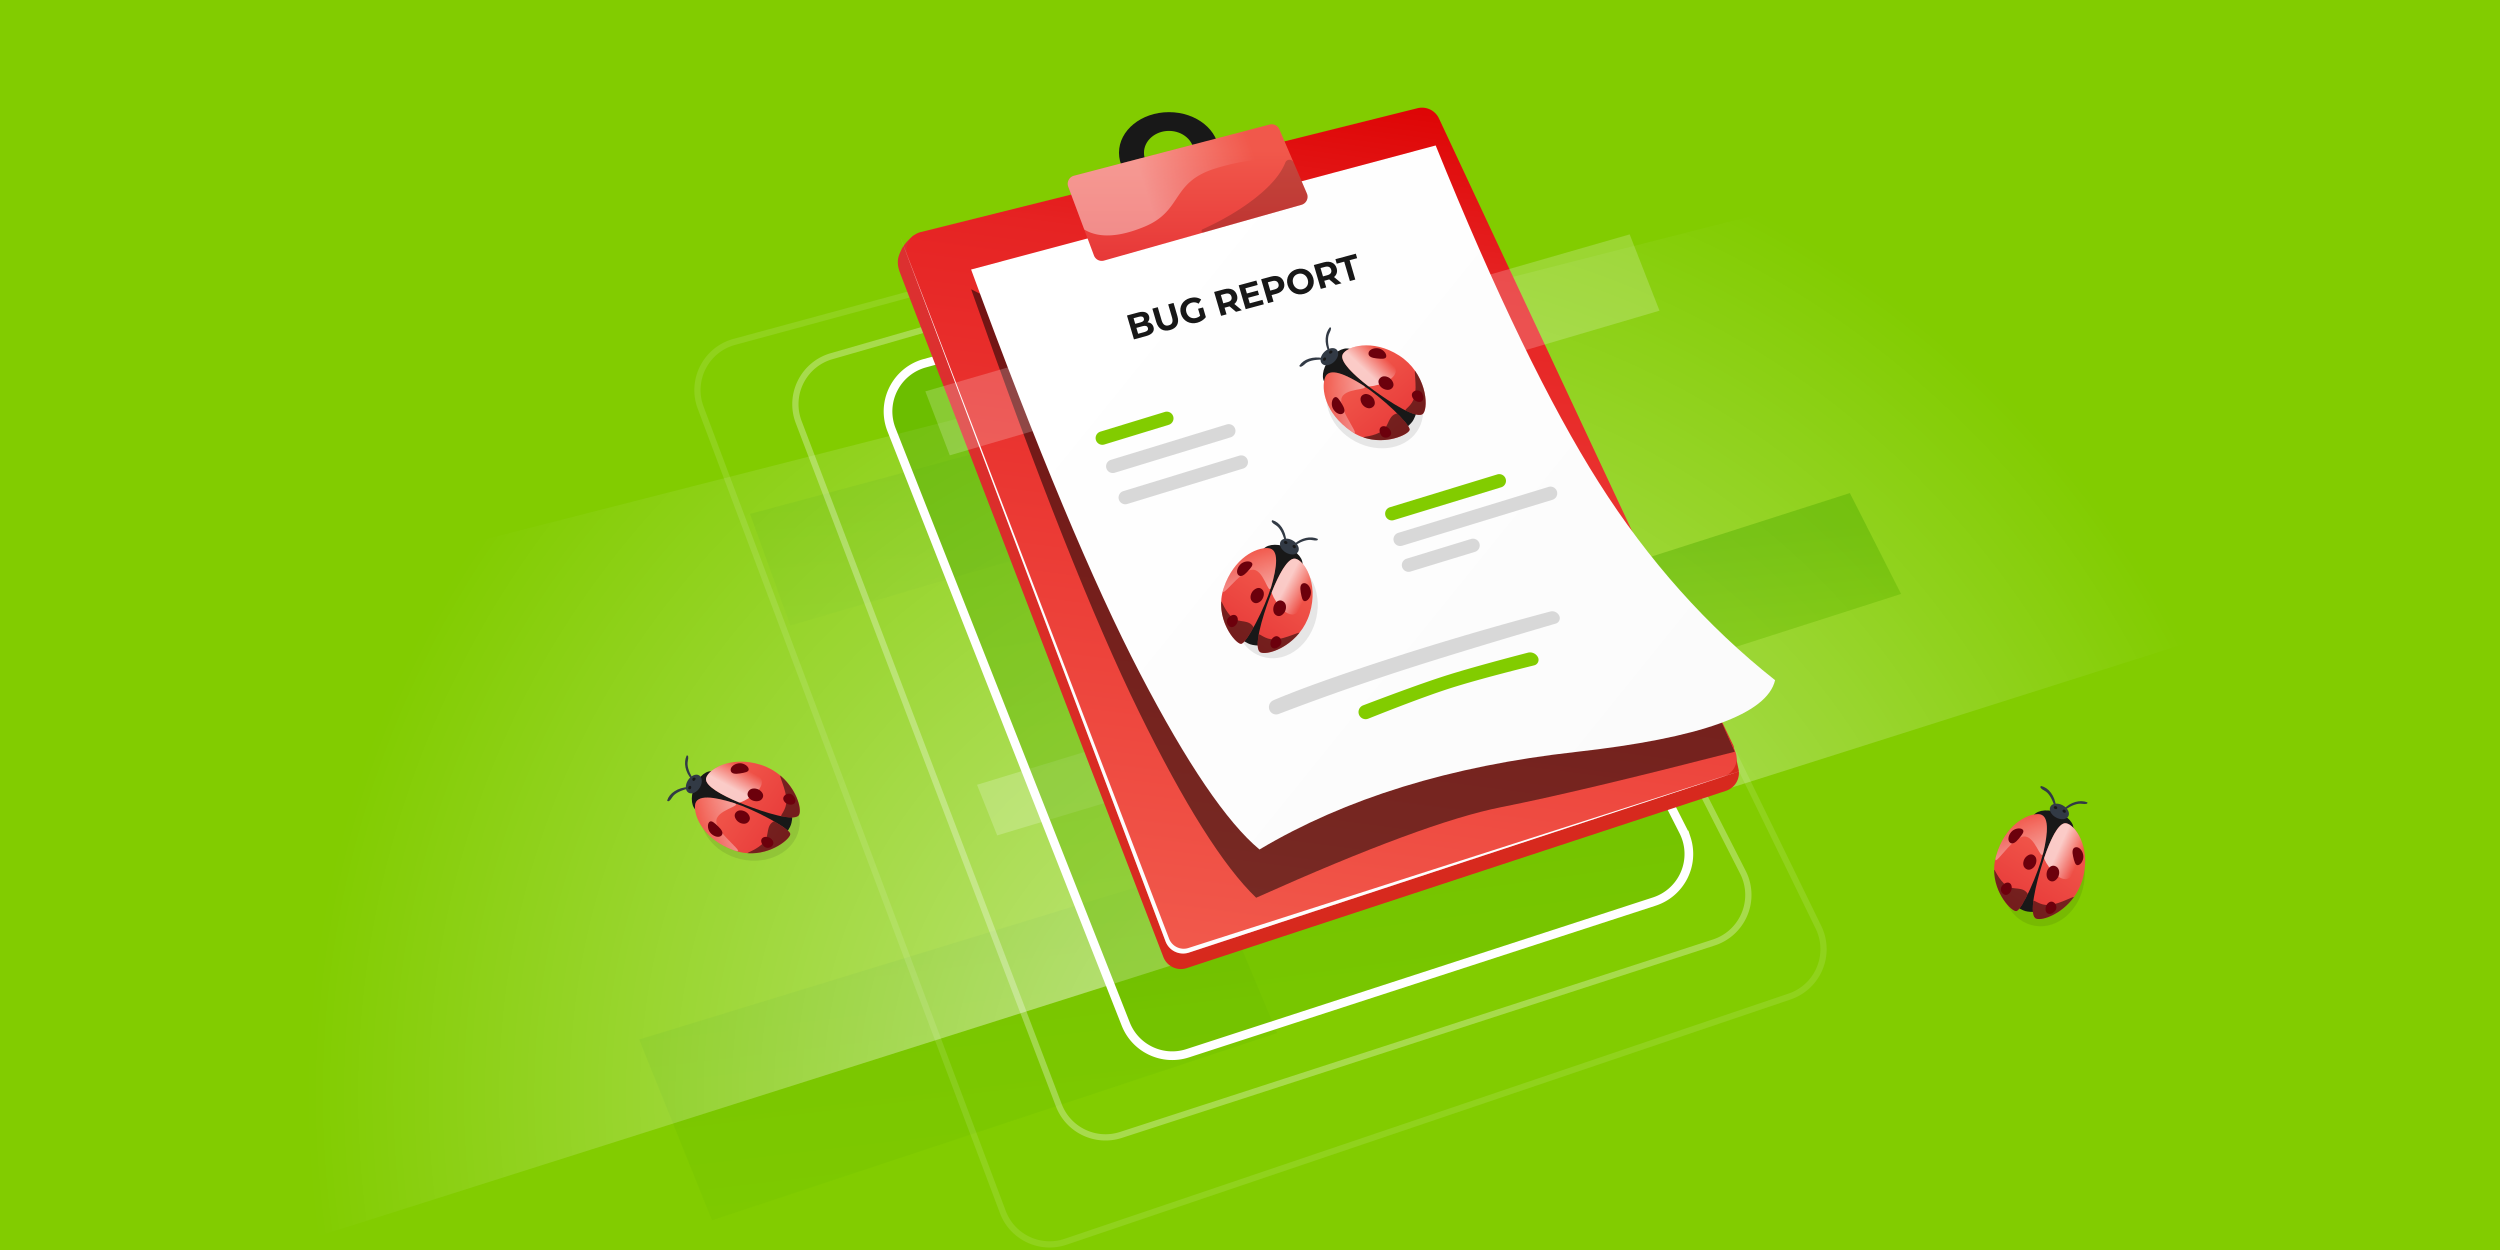
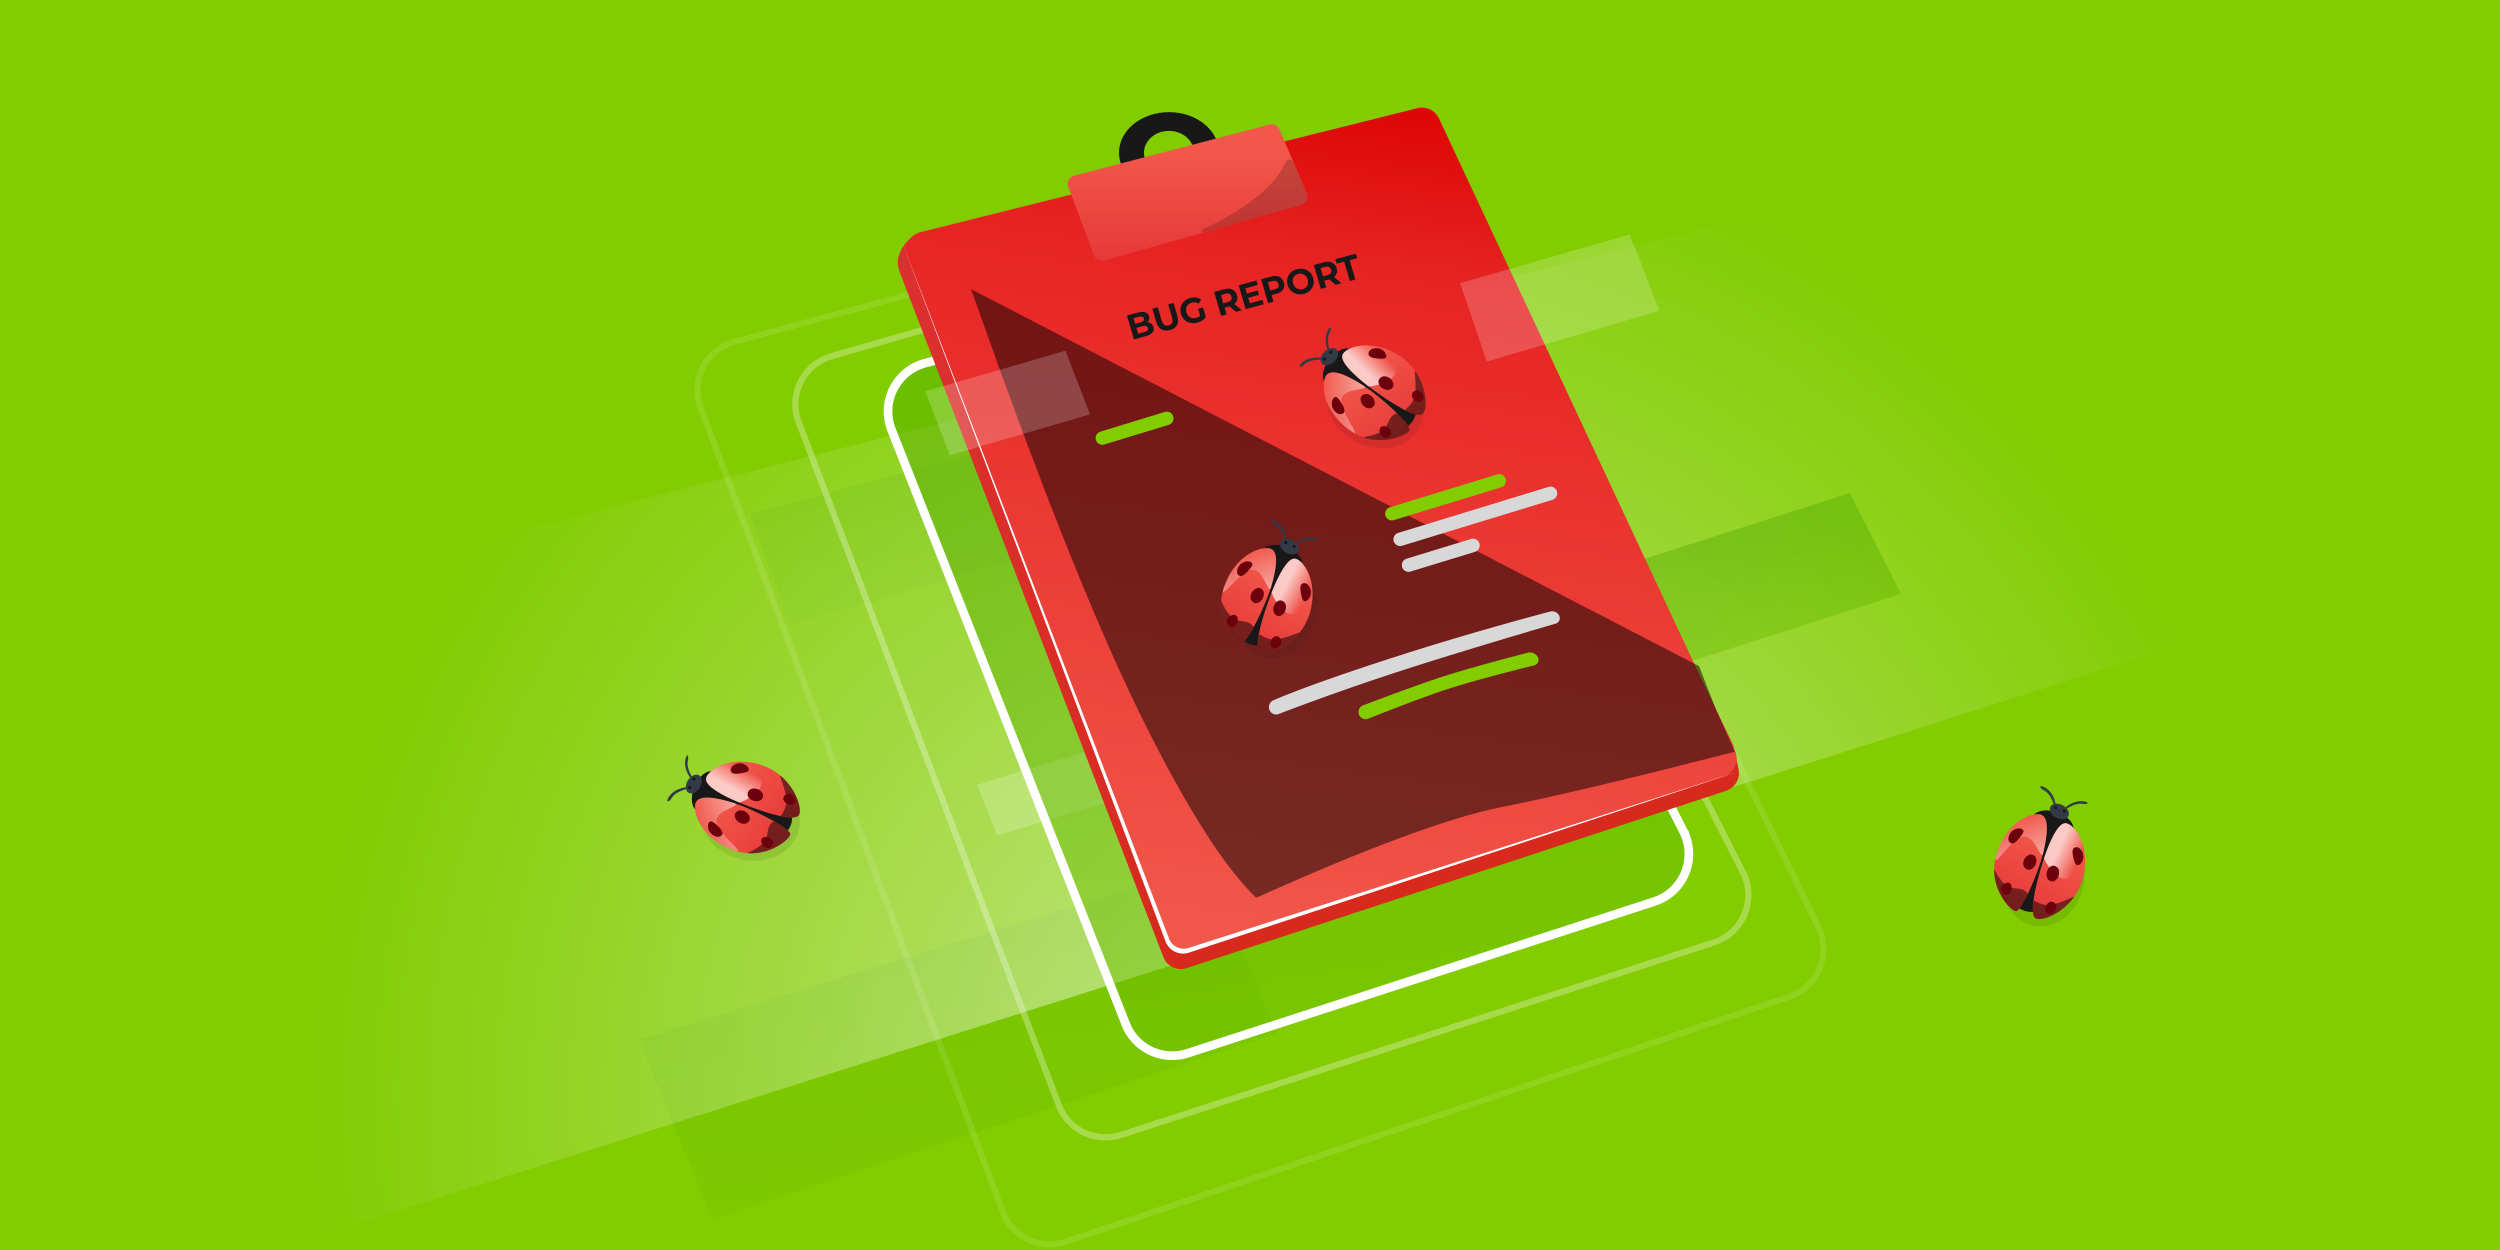
<svg xmlns="http://www.w3.org/2000/svg" width="1440" height="720">
  <defs>
    <linearGradient x1="61.797%" y1="19.991%" x2="80.798%" y2="142.201%" id="a">
      <stop stop-color="#51AB00" offset="0%" />
      <stop stop-color="#82CC00" offset="100%" />
    </linearGradient>
    <linearGradient x1="50%" y1="96.437%" x2="27.249%" y2="17.473%" id="c">
      <stop stop-color="#D7291D" offset="0%" />
      <stop stop-color="#DC3030" offset="100%" />
    </linearGradient>
    <linearGradient x1="63.182%" y1="-1.538%" x2="50%" y2="100%" id="d">
      <stop stop-color="#DD0202" offset="0%" />
      <stop stop-color="#E62323" offset="20.804%" />
      <stop stop-color="#F1584B" offset="100%" />
    </linearGradient>
    <linearGradient x1="12.488%" y1="21.06%" x2="95.079%" y2="79.812%" id="e">
      <stop stop-color="#FFF" offset="0%" />
      <stop stop-color="#FBFBFB" offset="100%" />
    </linearGradient>
    <linearGradient x1="50%" y1="100%" x2="50%" y2="19.183%" id="f">
      <stop stop-color="#E73838" offset="0%" />
      <stop stop-color="#F1584B" offset="100%" />
    </linearGradient>
    <linearGradient x1="83.775%" y1="35.445%" x2="32.156%" y2="43.862%" id="g">
      <stop stop-color="#FFF" stop-opacity="0" offset="0%" />
      <stop stop-color="#FFF" offset="100%" />
    </linearGradient>
    <linearGradient x1="32.156%" y1="12.674%" x2="103.653%" y2="111.516%" id="h">
      <stop stop-color="#FFF" stop-opacity="0" offset="0%" />
      <stop stop-color="#FFF" offset="100%" />
    </linearGradient>
    <radialGradient cx="47.617%" cy="80.496%" fx="47.617%" fy="80.496%" r="70.872%" gradientTransform="matrix(.395 -.523 .242 .852 .093 .368)" id="b">
      <stop stop-color="#FFF" offset="0%" />
      <stop stop-color="#FFF" stop-opacity="0" offset="100%" />
    </radialGradient>
  </defs>
  <g fill="none" fill-rule="evenodd">
    <path fill="#FFF" d="M0 0h1440v720H0z" />
    <path fill="#82CC00" d="M0 720h1440V0H0z" />
    <path fill="url(#a)" opacity=".2" transform="rotate(-2 17.618 2816.409)" d="M445.379 612.32l330.324-88.722 36.953 97.836-329.039 96.459z" />
    <path fill="url(#a)" opacity=".2" d="M509 316.018L709.813 262l22.464 59.567-200.03 58.728z" transform="translate(-77 -20)" />
    <path fill="url(#b)" fill-rule="nonzero" opacity=".554" d="M1741.597 261.9L24.337 806.912 0 421.628 1651.336 0z" transform="translate(-77 -20)" />
    <path fill="#FFF" opacity=".2" d="M562.764 452.033l199.412-60.885 8.632 30.87-196.424 59.169z" />
    <path fill="url(#a)" opacity=".43" d="M1020 343.237L1142.518 304l29.503 58.096-123.015 39.448z" transform="translate(-77 -20)" />
    <path d="M206.211 134.954l-44.55 12.276c-15.334 4.226-24.339 20.082-20.113 35.416a28.8 28.8 0 00.97 2.909l134.9 342.286c5.581 14.163 21.22 21.536 35.698 16.83l268.769-87.376c15.126-4.918 23.402-21.167 18.485-36.293a28.8 28.8 0 00-1.715-4.144l-71.221-140.142-314.635-141.762h-6.588z" fill="url(#a)" opacity=".443" transform="translate(371 62)" />
    <path d="M577.211 196.954l-44.55 12.276c-15.334 4.226-24.339 20.082-20.113 35.416a28.8 28.8 0 00.97 2.909l134.9 342.286c5.581 14.163 21.22 21.536 35.698 16.83l268.769-87.376c15.126-4.918 23.402-21.167 18.485-36.293a28.8 28.8 0 00-1.715-4.144l-71.221-140.142-314.635-141.762h-6.588z" stroke="#FFF" stroke-width="5" />
    <path d="M460.038 243.09L609.86 636.573c5.46 14.342 21.21 21.883 35.806 17.145l341.478-110.84c15.128-4.91 23.412-21.156 18.501-36.284a28.8 28.8 0 00-1.726-4.173L913.39 324.566 662.952 152.145l-183.974 53.023c-15.284 4.405-24.103 20.366-19.698 35.65a28.8 28.8 0 00.758 2.272z" stroke="#FFF" stroke-width="3.6" opacity=".3" />
    <path d="M660.387 132.477l-237.383 64.435c-15.35 4.167-24.416 19.988-20.25 35.339a28.8 28.8 0 00.834 2.584l174.04 463.262c5.465 14.546 21.483 22.134 36.2 17.149L1030.788 574c15.065-5.104 23.14-21.453 18.037-36.518a28.8 28.8 0 00-1.392-3.385L936.16 305.948C788.512 201.526 713.192 148.858 710.198 147.946c-2.994-.911-19.597-6.068-49.811-15.468z" stroke="#FFF" stroke-width="3.6" opacity=".11" />
    <path d="M673.33 111.385c-15.903 0-28.794-10.473-28.794-23.393s12.891-23.393 28.793-23.393 28.793 10.473 28.793 23.393-12.89 23.393-28.793 23.393zm0-10.797c7.95 0 14.396-5.64 14.396-12.596 0-6.957-6.446-12.596-14.397-12.596-7.95 0-14.397 5.64-14.397 12.596 0 6.957 6.446 12.596 14.397 12.596z" fill="#181818" fill-rule="nonzero" />
    <path d="M147.354 94.995c-2.282-6.154-.966-9.351.83-13.158 1.199-2.537 3.46-5.22 6.783-8.047L444.44 6.152a10.8 10.8 0 0112.192 5.84l170.9 355.672 2.848 13.325a10.8 10.8 0 01-7.188 12.517L312.553 495.633a10.8 10.8 0 01-13.451-6.379C199.439 230.468 148.857 99.048 147.354 94.995z" fill="url(#c)" transform="translate(371 62)" />
    <path d="M159.335 71.679L445.453.333a10.8 10.8 0 0112.394 5.901L628.29 370.37c2.528 5.402.199 11.831-5.203 14.36a10.8 10.8 0 01-1.2.476l-308.04 101.48a10.8 10.8 0 01-13.486-6.45L151.841 85.965c-2.102-5.582.718-11.811 6.3-13.914a10.8 10.8 0 011.194-.372z" fill="url(#d)" transform="translate(371 62)" />
    <path d="M518.565 136.614L673.396 540.69a9 9 0 0011.154 5.35l319.9-102.644-319.604 105.29a10.8 10.8 0 01-13.486-6.45L518.565 136.613z" fill="#FDFDFD" style="mix-blend-mode:soft-light" />
    <path d="M559.356 166.569c38.334 109.018 70.566 190.17 96.696 243.456 26.13 53.285 48.625 88.975 67.488 107.068 64.602-28.96 111.649-46.352 141.141-52.176 29.493-5.824 74.34-16.462 134.542-31.914l-10.53-23.578-10.03-25.732L559.356 166.57z" fill="#000" opacity=".504" style="mix-blend-mode:soft-light" />
-     <path d="M188.356 93.24l267.6-71.447c34.21 84.612 65.555 149.351 94.034 194.219 28.48 44.868 62.299 82.79 101.457 113.766-4.508 19.546-42.79 33.33-114.846 41.35-72.056 8.022-132.765 26.747-182.128 56.178-18.84-15.682-41.75-49.422-68.73-101.218-26.98-51.796-59.442-129.412-97.387-232.848z" fill="url(#e)" transform="translate(371 62)" />
    <path d="M244.311 45.552l14.806 39.604a4.8 4.8 0 005.801 2.938l113.733-32.13a4.8 4.8 0 003.107-6.51l-15.833-36.96a4.8 4.8 0 00-5.627-2.754L247.592 39.228a4.8 4.8 0 00-3.28 6.324z" fill="url(#f)" transform="translate(371 62)" />
    <path d="M722.518 114.484c-8.323 6.474-18.284 12.347-29.883 17.62a.952.952 0 00.652 1.783l56.364-15.924a4.8 4.8 0 003.107-6.51l-7.654-17.868a2.578 2.578 0 00-4.77.076c-2.612 6.676-8.55 13.617-17.816 20.823z" fill="#000" opacity=".186" style="mix-blend-mode:soft-light" />
-     <path d="M244.311 45.552l9.219 24.658c8.365 5.04 19.947 4.487 34.747-1.66 22.2-9.219 15.036-25.517 40.7-33.493 17.108-5.318 32.114-6.56 45.017-3.728l-8.069-18.836a4.8 4.8 0 00-5.627-2.753L247.592 39.228a4.8 4.8 0 00-3.28 6.324z" fill="url(#g)" opacity=".4" style="mix-blend-mode:soft-light" transform="translate(371 62)" />
    <g transform="rotate(-40 663.043 -899.51)">
      <ellipse fill="#181818" opacity=".1" transform="rotate(-22 33.74 50.956)" cx="33.74" cy="50.956" rx="23.994" ry="28.792" />
      <path d="M36.711 72.718c3.434.11 5.928-.045 7.484-.465 1.556-.42 3.67-1.51 6.344-3.268L40.046 21.49 18.39 29.01 36.71 72.718z" fill="#181818" fill-rule="nonzero" />
      <ellipse fill="#181818" fill-rule="nonzero" transform="rotate(-13 31.898 21.088)" cx="31.898" cy="21.088" rx="12.255" ry="7.183" />
      <ellipse fill="#323A45" fill-rule="nonzero" transform="rotate(-3 31.437 12.946)" cx="31.437" cy="12.946" rx="5.858" ry="4.012" />
      <path d="M38.084 16.895c4.509-2.146 19.09 3.693 24.579 21.383 5.49 17.69-5.592 33.184-10.711 34.45-5.12 1.267-10.793-18.039-13.362-28.493-2.57-10.455-5.014-25.194-.506-27.34z" fill="url(#f)" />
      <path d="M63.997 51.25c-1.135 11.728-8.239 20.537-12.045 21.479-2.232.552-4.569-2.805-6.707-7.633-.638-1.439 4.373.457 9.227-3.132 4.936-3.649 9.722-12.753 9.525-10.714z" fill="#000" opacity=".501" style="mix-blend-mode:soft-light" />
      <path d="M38.084 16.895c3.307-1.574 12.033 1.148 18.615 9.69 1.072 1.393 2.3 9.57-.4 15.93-3.05 7.185-18.312-.802-18.6-2.124-2.158-9.907-3.593-21.603.385-23.496z" fill="url(#g)" opacity=".69" style="mix-blend-mode:soft-light" />
      <path d="M21.7 20.592c-5.832 3.492-13.117 15.504-8.288 33.21 4.829 17.707 23.715 23.04 26.3 21.177 2.586-1.863-.394-25.524-3.952-36.763-3.558-11.24-8.23-21.115-14.06-17.624z" fill="url(#f)" />
      <path d="M16.638 61.296c7.17 11.72 20.898 15.25 23.075 13.683 1.118-.806 1.195-5.692.634-11.887-4.568-2.593-8.358 2.514-12.645 2.234-6.076-.397-11.854-5.321-11.064-4.03z" fill="#000" opacity=".501" style="mix-blend-mode:soft-light" />
      <path d="M21.7 20.592c-5.832 3.492-13.117 15.504-8.288 33.21 2.444 8.96 2.072-12.809 7.54-17.658 5.336-4.734 16.566 7.623 14.808 2.072-3.558-11.24-8.23-21.115-14.06-17.624z" fill="url(#h)" opacity=".9" style="mix-blend-mode:soft-light" />
      <path d="M16.32 43.01c1.829.251 2.765-1.727 3.165-4.506.399-2.778.91-5.471-.918-5.723-1.828-.25-4.436 1.964-4.835 4.743-.4 2.778.76 5.234 2.588 5.486zM49.978 25.917c-1.309 1.325-.313 3.261 1.642 5.24 1.955 1.98 3.773 4 5.082 2.675 1.309-1.325 1.14-4.75-.815-6.73-1.955-1.98-4.6-2.51-5.909-1.185zM52.922 62.09c-.343 1.79.752 4.33 2.559 4.687 1.806.356 2.993-1.507 3.336-3.297.343-1.79-.843-3.53-2.65-3.886-1.806-.356-2.902.705-3.245 2.495zM31.119 67.83c.343-1.79-.752-4.33-2.559-4.686-1.807-.356-2.993 1.506-3.336 3.296-.343 1.79.843 3.53 2.65 3.886 1.806.356 2.902-.705 3.245-2.495zM42.952 44.685c-.154 2.241 1.57 5.183 3.844 5.344 2.273.161 3.331-1.45 3.486-3.691.154-2.242-1.442-5.037-3.715-5.198-2.273-.162-3.46 1.303-3.615 3.545zM35.298 48.342c.617-2.16-.459-5.397-2.648-6.027-2.19-.63-3.56.726-4.178 2.886-.617 2.16.363 5.227 2.553 5.857 2.19.63 3.655-.555 4.273-2.716z" fill="#6C000C" fill-rule="nonzero" />
      <path d="M28.334 13.06c.576-.032 1.15-.454 1.127-.919-.024-.464-.51-.815-1.086-.784-.576.03-.985.387-1 .897-.015.51.383.836.96.805zM33.947 12.222c.575-.031.93-.377.832-.821-.098-.445-.513-.897-1.087-.866-.574.031-1.019.469-.993.978.026.509.674.74 1.248.709z" fill="#181818" fill-rule="nonzero" />
      <path d="M27.26 11.654c-3.686-3.156-6.776-4.66-9.269-4.512-2.493.148-3.55-.293-3.174-1.323 2.174-.703 4.473-.558 6.898.436 2.426.995 4.588 2.679 6.488 5.053M33.982 9.983c1.905-3.988 4.001-6.471 6.287-7.45 2.286-.978 3.036-1.772 2.25-2.383-2.244.42-4.23 1.535-5.956 3.344-1.726 1.808-2.917 4.022-3.572 6.64" fill="#323A45" />
    </g>
    <g transform="rotate(-55 636.862 -121.38)">
      <ellipse fill="#181818" opacity=".1" transform="rotate(-22 33.74 50.956)" cx="33.74" cy="50.956" rx="23.994" ry="28.792" />
      <path d="M36.711 72.718c3.434.11 5.928-.045 7.484-.465 1.556-.42 3.67-1.51 6.344-3.268L40.046 21.49 18.39 29.01 36.71 72.718z" fill="#181818" fill-rule="nonzero" />
      <ellipse fill="#181818" fill-rule="nonzero" transform="rotate(-13 31.898 21.088)" cx="31.898" cy="21.088" rx="12.255" ry="7.183" />
      <ellipse fill="#323A45" fill-rule="nonzero" transform="rotate(-3 31.437 12.946)" cx="31.437" cy="12.946" rx="5.858" ry="4.012" />
      <path d="M38.084 16.895c4.509-2.146 19.09 3.693 24.579 21.383 5.49 17.69-5.592 33.184-10.711 34.45-5.12 1.267-10.793-18.039-13.362-28.493-2.57-10.455-5.014-25.194-.506-27.34z" fill="url(#f)" />
      <path d="M63.997 51.25c-1.135 11.728-8.239 20.537-12.045 21.479-2.232.552-4.569-2.805-6.707-7.633-.638-1.439 4.373.457 9.227-3.132 4.936-3.649 9.722-12.753 9.525-10.714z" fill="#000" opacity=".501" style="mix-blend-mode:soft-light" />
      <path d="M38.084 16.895c3.307-1.574 12.033 1.148 18.615 9.69 1.072 1.393 2.3 9.57-.4 15.93-3.05 7.185-18.312-.802-18.6-2.124-2.158-9.907-3.593-21.603.385-23.496z" fill="url(#g)" opacity=".69" style="mix-blend-mode:soft-light" />
      <path d="M21.7 20.592c-5.832 3.492-13.117 15.504-8.288 33.21 4.829 17.707 23.715 23.04 26.3 21.177 2.586-1.863-.394-25.524-3.952-36.763-3.558-11.24-8.23-21.115-14.06-17.624z" fill="url(#f)" />
      <path d="M16.638 61.296c7.17 11.72 20.898 15.25 23.075 13.683 1.118-.806 1.195-5.692.634-11.887-4.568-2.593-8.358 2.514-12.645 2.234-6.076-.397-11.854-5.321-11.064-4.03z" fill="#000" opacity=".501" style="mix-blend-mode:soft-light" />
      <path d="M21.7 20.592c-5.832 3.492-13.117 15.504-8.288 33.21 2.444 8.96 2.072-12.809 7.54-17.658 5.336-4.734 16.566 7.623 14.808 2.072-3.558-11.24-8.23-21.115-14.06-17.624z" fill="url(#h)" opacity=".9" style="mix-blend-mode:soft-light" />
      <path d="M16.32 43.01c1.829.251 2.765-1.727 3.165-4.506.399-2.778.91-5.471-.918-5.723-1.828-.25-4.436 1.964-4.835 4.743-.4 2.778.76 5.234 2.588 5.486zM49.978 25.917c-1.309 1.325-.313 3.261 1.642 5.24 1.955 1.98 3.773 4 5.082 2.675 1.309-1.325 1.14-4.75-.815-6.73-1.955-1.98-4.6-2.51-5.909-1.185zM52.922 62.09c-.343 1.79.752 4.33 2.559 4.687 1.806.356 2.993-1.507 3.336-3.297.343-1.79-.843-3.53-2.65-3.886-1.806-.356-2.902.705-3.245 2.495zM31.119 67.83c.343-1.79-.752-4.33-2.559-4.686-1.807-.356-2.993 1.506-3.336 3.296-.343 1.79.843 3.53 2.65 3.886 1.806.356 2.902-.705 3.245-2.495zM42.952 44.685c-.154 2.241 1.57 5.183 3.844 5.344 2.273.161 3.331-1.45 3.486-3.691.154-2.242-1.442-5.037-3.715-5.198-2.273-.162-3.46 1.303-3.615 3.545zM35.298 48.342c.617-2.16-.459-5.397-2.648-6.027-2.19-.63-3.56.726-4.178 2.886-.617 2.16.363 5.227 2.553 5.857 2.19.63 3.655-.555 4.273-2.716z" fill="#6C000C" fill-rule="nonzero" />
      <path d="M28.334 13.06c.576-.032 1.15-.454 1.127-.919-.024-.464-.51-.815-1.086-.784-.576.03-.985.387-1 .897-.015.51.383.836.96.805zM33.947 12.222c.575-.031.93-.377.832-.821-.098-.445-.513-.897-1.087-.866-.574.031-1.019.469-.993.978.026.509.674.74 1.248.709z" fill="#181818" fill-rule="nonzero" />
      <path d="M27.26 11.654c-3.686-3.156-6.776-4.66-9.269-4.512-2.493.148-3.55-.293-3.174-1.323 2.174-.703 4.473-.558 6.898.436 2.426.995 4.588 2.679 6.488 5.053M33.982 9.983c1.905-3.988 4.001-6.471 6.287-7.45 2.286-.978 3.036-1.772 2.25-2.383-2.244.42-4.23 1.535-5.956 3.344-1.726 1.808-2.917 4.022-3.572 6.64" fill="#323A45" />
    </g>
    <g transform="rotate(31 -214.985 2338.373)">
      <ellipse fill="#181818" opacity=".1" transform="rotate(-22 33.599 49.962)" cx="33.599" cy="49.962" rx="23.994" ry="28.792" />
      <path d="M27.711 72.718c3.434.11 5.928-.045 7.484-.465 1.556-.42 3.67-1.51 6.344-3.268L31.046 21.49 9.39 29.01 27.71 72.718z" fill="#181818" fill-rule="nonzero" />
      <ellipse fill="#181818" fill-rule="nonzero" transform="rotate(-13 22.898 21.088)" cx="22.898" cy="21.088" rx="12.255" ry="7.183" />
      <ellipse fill="#323A45" fill-rule="nonzero" transform="rotate(-3 22.437 12.946)" cx="22.437" cy="12.946" rx="5.858" ry="4.012" />
      <path d="M29.084 16.895c4.509-2.146 19.09 3.693 24.579 21.383 5.49 17.69-5.592 33.184-10.711 34.45-5.12 1.267-10.793-18.039-13.362-28.493-2.57-10.455-5.014-25.194-.506-27.34z" fill="url(#f)" />
      <path d="M54.997 51.25c-1.135 11.728-8.239 20.537-12.045 21.479-2.232.552-4.569-2.805-6.707-7.633-.638-1.439 4.373.457 9.227-3.132 4.936-3.649 9.722-12.753 9.525-10.714z" fill="#000" opacity=".501" style="mix-blend-mode:soft-light" />
      <path d="M29.084 16.895c3.307-1.574 12.033 1.148 18.615 9.69 1.072 1.393 2.3 9.57-.4 15.93-3.05 7.185-18.312-.802-18.6-2.124-2.158-9.907-3.593-21.603.385-23.496z" fill="url(#g)" opacity=".69" style="mix-blend-mode:soft-light" />
      <path d="M12.7 20.592C6.867 24.084-.418 36.096 4.411 53.802c4.829 17.707 23.715 23.04 26.3 21.177 2.586-1.863-.394-25.524-3.952-36.763-3.558-11.24-8.23-21.115-14.06-17.624z" fill="url(#f)" />
      <path d="M7.638 61.296c7.17 11.72 20.898 15.25 23.075 13.683 1.118-.806 1.195-5.692.634-11.887-4.568-2.593-8.358 2.514-12.645 2.234-6.076-.397-11.854-5.321-11.064-4.03z" fill="#000" opacity=".501" style="mix-blend-mode:soft-light" />
      <path d="M12.7 20.592C6.867 24.084-.418 36.096 4.411 53.802c2.444 8.96 2.072-12.809 7.54-17.658 5.336-4.734 16.566 7.623 14.808 2.072-3.558-11.24-8.23-21.115-14.06-17.624z" fill="url(#h)" opacity=".9" style="mix-blend-mode:soft-light" />
      <path d="M7.32 43.01c1.829.251 2.765-1.727 3.165-4.506.399-2.778.91-5.471-.918-5.723-1.828-.25-4.436 1.964-4.835 4.743-.4 2.778.76 5.234 2.588 5.486zM40.978 25.917c-1.309 1.325-.313 3.261 1.642 5.24 1.955 1.98 3.773 4 5.082 2.675 1.309-1.325 1.14-4.75-.815-6.73-1.955-1.98-4.6-2.51-5.909-1.185zM43.922 62.09c-.343 1.79.752 4.33 2.559 4.687 1.806.356 2.993-1.507 3.336-3.297.343-1.79-.843-3.53-2.65-3.886-1.806-.356-2.902.705-3.245 2.495zM22.119 67.83c.343-1.79-.752-4.33-2.559-4.686-1.807-.356-2.993 1.506-3.336 3.296-.343 1.79.843 3.53 2.65 3.886 1.806.356 2.902-.705 3.245-2.495zM33.952 44.685c-.154 2.241 1.57 5.183 3.844 5.344 2.273.161 3.331-1.45 3.486-3.691.154-2.242-1.442-5.037-3.715-5.198-2.273-.162-3.46 1.303-3.615 3.545zM26.298 48.342c.617-2.16-.459-5.397-2.648-6.027-2.19-.63-3.56.726-4.178 2.886-.617 2.16.363 5.227 2.553 5.857 2.19.63 3.655-.555 4.273-2.716z" fill="#6C000C" fill-rule="nonzero" />
      <path d="M19.334 13.06c.576-.032 1.15-.454 1.127-.919-.024-.464-.51-.815-1.086-.784-.576.03-.985.387-1 .897-.015.51.383.836.96.805zM24.947 12.222c.575-.031.93-.377.832-.821-.098-.445-.513-.897-1.087-.866-.574.031-1.019.469-.993.978.026.509.674.74 1.248.709z" fill="#181818" fill-rule="nonzero" />
      <path d="M18.26 11.654c-3.686-3.156-6.776-4.66-9.269-4.512-2.493.148-3.55-.293-3.174-1.323 2.174-.703 4.473-.558 6.898.436 2.426.995 4.588 2.679 6.488 5.053M24.982 9.983c1.905-3.988 4.001-6.471 6.287-7.45 2.286-.978 3.036-1.772 2.25-2.383-2.244.42-4.23 1.535-5.956 3.344-1.726 1.808-2.917 4.022-3.572 6.64" fill="#323A45" />
    </g>
    <g transform="rotate(34 -112.504 1346.365)">
      <path d="M24.914 72.718c3.433.11 5.928-.045 7.484-.465 1.556-.42 3.67-1.51 6.343-3.268L28.25 21.49 6.59 29.01l18.323 43.707z" fill="#181818" fill-rule="nonzero" />
      <ellipse fill="#181818" opacity=".1" transform="rotate(-22 33.113 46.995)" cx="33.113" cy="46.995" rx="23.994" ry="28.792" />
      <ellipse fill="#181818" fill-rule="nonzero" transform="rotate(-13 20.1 21.088)" cx="20.101" cy="21.088" rx="12.255" ry="7.183" />
      <ellipse fill="#323A45" fill-rule="nonzero" transform="rotate(-3 19.639 12.946)" cx="19.639" cy="12.946" rx="5.858" ry="4.012" />
      <path d="M26.287 16.895c4.508-2.146 19.09 3.693 24.578 21.383 5.49 17.69-5.591 33.184-10.71 34.45-5.12 1.267-10.793-18.039-13.363-28.493-2.57-10.455-5.014-25.194-.505-27.34z" fill="url(#f)" />
      <path d="M52.2 51.25c-1.136 11.728-8.239 20.537-12.046 21.479-2.231.552-4.568-2.805-6.707-7.633-.637-1.439 4.373.457 9.227-3.132 4.937-3.649 9.723-12.753 9.526-10.714z" fill="#000" opacity=".501" style="mix-blend-mode:soft-light" />
      <path d="M26.287 16.895c3.307-1.574 12.032 1.148 18.615 9.69 1.072 1.393 2.3 9.57-.4 15.93-3.05 7.185-18.313-.802-18.6-2.124-2.158-9.907-3.593-21.603.385-23.496z" fill="url(#g)" opacity=".69" style="mix-blend-mode:soft-light" />
      <path d="M9.902 20.592C4.07 24.084-3.215 36.096 1.614 53.802 6.444 71.51 25.33 76.842 27.915 74.98c2.586-1.863-.394-25.524-3.952-36.763-3.559-11.24-8.23-21.115-14.061-17.624z" fill="url(#f)" />
      <path d="M4.84 61.296c7.17 11.72 20.899 15.25 23.075 13.683 1.119-.806 1.196-5.692.635-11.887-4.569-2.593-8.358 2.514-12.646 2.234-6.076-.397-11.853-5.321-11.063-4.03z" fill="#000" opacity=".501" style="mix-blend-mode:soft-light" />
      <path d="M9.902 20.592C4.07 24.084-3.215 36.096 1.614 53.802c2.444 8.96 2.073-12.809 7.54-17.658 5.337-4.734 16.566 7.623 14.809 2.072-3.559-11.24-8.23-21.115-14.061-17.624z" fill="url(#h)" opacity=".9" style="mix-blend-mode:soft-light" />
      <path d="M4.523 43.01c1.828.251 2.765-1.727 3.164-4.506.4-2.778.91-5.471-.918-5.723-1.828-.25-4.435 1.964-4.835 4.743-.399 2.778.76 5.234 2.589 5.486zM38.18 25.917c-1.308 1.325-.313 3.261 1.642 5.24 1.955 1.98 3.774 4 5.083 2.675 1.308-1.325 1.14-4.75-.815-6.73-1.955-1.98-4.6-2.51-5.91-1.185zM41.124 62.09c-.343 1.79.753 4.33 2.56 4.687 1.806.356 2.992-1.507 3.335-3.297.344-1.79-.843-3.53-2.65-3.886-1.806-.356-2.901.705-3.245 2.495zM19.321 67.83c.344-1.79-.752-4.33-2.558-4.686-1.807-.356-2.993 1.506-3.337 3.296-.343 1.79.844 3.53 2.65 3.886 1.807.356 2.902-.705 3.245-2.495zM31.155 44.685c-.155 2.241 1.57 5.183 3.843 5.344 2.273.161 3.332-1.45 3.486-3.691.155-2.242-1.441-5.037-3.714-5.198-2.273-.162-3.46 1.303-3.615 3.545zM23.5 48.342c.618-2.16-.458-5.397-2.648-6.027-2.19-.63-3.56.726-4.177 2.886-.618 2.16.362 5.227 2.552 5.857 2.19.63 3.656-.555 4.273-2.716z" fill="#6C000C" fill-rule="nonzero" />
      <path d="M16.537 13.06c.576-.032 1.15-.454 1.126-.919-.023-.464-.51-.815-1.085-.784-.577.03-.986.387-1 .897-.016.51.383.836.959.805zM22.15 12.222c.574-.031.929-.377.831-.821-.098-.445-.512-.897-1.087-.866-.574.031-1.018.469-.992.978.025.509.674.74 1.248.709z" fill="#181818" fill-rule="nonzero" />
      <path d="M15.463 11.654c-3.687-3.156-6.777-4.66-9.27-4.512-2.492.148-3.55-.293-3.174-1.323 2.174-.703 4.474-.558 6.899.436 2.425.995 4.588 2.679 6.488 5.053M22.184 9.983c1.906-3.988 4.001-6.471 6.287-7.45 2.286-.978 3.036-1.772 2.25-2.383-2.244.42-4.23 1.535-5.956 3.344-1.726 1.808-2.917 4.022-3.572 6.64" fill="#323A45" />
    </g>
    <path d="M800.608 292.164l61.8-18.893a3.877 3.877 0 112.267 7.415l-61.8 18.893a3.877 3.877 0 11-2.267-7.415z" fill="#82CC00" />
    <path d="M805.407 306.919l86.52-26.45a3.877 3.877 0 112.267 7.415l-86.52 26.45a3.877 3.877 0 11-2.267-7.415zM810.206 321.796l37.08-11.336a3.877 3.877 0 112.267 7.415l-37.08 11.336a3.877 3.877 0 11-2.267-7.416z" fill="#D8D8D8" />
    <path d="M633.847 248.617l37.08-11.336a3.877 3.877 0 112.267 7.416l-37.08 11.336a3.877 3.877 0 11-2.267-7.415z" fill="#82CC00" />
    <path d="M733.546 403.325c14.105-6.02 35.474-13.697 64.108-23.03 30.254-9.86 62.007-19.21 95.259-28.048a4.489 4.489 0 015.23 2.46 3.257 3.257 0 01-2.041 4.488c-41.481 12.172-73.528 22-96.14 29.483-21.883 7.241-43.027 14.767-63.431 22.577a4.132 4.132 0 01-5.338-2.385 4.345 4.345 0 012.353-5.545z" fill="#D8D8D8" />
    <path d="M785.178 406.278c19.342-7.356 34.286-12.762 44.83-16.22 10.627-3.484 27.3-8.186 50.017-14.105a5.092 5.092 0 015.827 2.628 3.268 3.268 0 01-2.126 4.647c-23.756 5.92-41.12 10.723-52.09 14.408-10.823 3.635-25.335 9.076-43.535 16.325a4.079 4.079 0 01-5.32-2.335 4.142 4.142 0 012.393-5.346l.004-.002z" fill="#82CC00" />
-     <path d="M639.846 264.884l66.744-20.405a3.877 3.877 0 112.267 7.415L642.113 272.3a3.877 3.877 0 11-2.267-7.416zM647.044 282.878l66.744-20.404a3.877 3.877 0 112.267 7.415l-66.744 20.405a3.877 3.877 0 11-2.267-7.416z" fill="#D8D8D8" />
    <path d="M660.96 185.656c1.647.085 2.954 1.003 3.46 2.731.695 2.376-.752 4.25-4.295 5.208l-6.97 1.884-4.022-13.747 6.586-1.78c3.37-.91 5.522.055 6.148 2.195.402 1.375.02 2.623-.906 3.509zm-4.925-3.204l-3.1.838.947 3.24 3.1-.838c1.522-.41 2.189-1.184 1.873-2.264-.316-1.08-1.3-1.387-2.82-.976zm3.158 8.81c1.618-.437 2.335-1.182 1.99-2.36-.339-1.16-1.366-1.475-2.984-1.038l-3.64.983.995 3.398 3.64-.983zm14.75-1.146c-3.832 1.035-6.76-.59-7.943-4.635l-2.251-7.699 3.12-.843 2.216 7.581c.764 2.612 2.197 3.39 4.084 2.88 1.907-.515 2.688-1.891 1.924-4.503l-2.217-7.58 3.08-.833 2.253 7.698c1.183 4.046-.434 6.898-4.266 7.934zm17.328-8.242l-1.178-4.026 2.85-.77 1.631 5.577c-1.15 1.54-3.012 2.7-4.938 3.22-4.236 1.145-8.223-.978-9.435-5.121-1.212-4.144 1.04-7.952 5.334-9.113 2.369-.64 4.574-.346 6.337.852l-1.45 2.426c-1.293-.795-2.573-.979-3.94-.61-2.619.708-3.887 2.98-3.123 5.591.753 2.573 3.078 3.915 5.658 3.218.847-.229 1.59-.6 2.254-1.244zm24.022-3.186l-3.35.906-3.72-3.128-2.869.776 1.12 3.83-3.12.842-4.02-13.747 5.834-1.576c3.601-.973 6.411.323 7.313 3.406.603 2.062.025 3.85-1.503 5.09l4.315 3.601zm-5.97-7.838c-.442-1.512-1.663-2.135-3.57-1.62l-2.542.687 1.402 4.791 2.542-.686c1.906-.516 2.605-1.68 2.168-3.172zm10.538 3.85l7.337-1.983.747 2.553-10.437 2.82-4.021-13.747 10.186-2.753.747 2.553-7.086 1.915.873 2.985 6.258-1.69.724 2.474-6.258 1.69.93 3.182zm12.381-15.425c3.601-.973 6.411.323 7.313 3.407.896 3.063-.8 5.577-4.4 6.55l-2.716.734 1.11 3.79-3.12.843-4.021-13.747 5.834-1.577zm1.981 7.411c1.906-.515 2.61-1.659 2.174-3.151-.442-1.512-1.664-2.136-3.57-1.62l-2.542.686 1.396 4.772 2.542-.687zm16.898 2.576c-4.256 1.15-8.26-1.032-9.455-5.117-1.195-4.084 1.04-7.952 5.296-9.102 4.236-1.144 8.254 1.012 9.454 5.117 1.2 4.104-1.059 7.957-5.295 9.102zm-.793-2.71c2.407-.65 3.694-2.927 2.93-5.539-.764-2.612-3.096-3.91-5.503-3.26-2.407.651-3.695 2.927-2.93 5.54.763 2.611 3.096 3.91 5.503 3.259zm22.387-3.38l-3.35.906-3.72-3.127-2.87.775 1.12 3.83-3.119.843-4.02-13.747 5.834-1.577c3.6-.973 6.41.323 7.313 3.407.603 2.062.024 3.85-1.504 5.089l4.316 3.602zm-5.97-7.837c-.443-1.512-1.664-2.136-3.57-1.62l-2.542.686 1.401 4.792 2.542-.687c1.907-.515 2.605-1.679 2.169-3.171zm10.784 6.537l-3.263-11.155-4.313 1.166-.759-2.593 11.747-3.173.758 2.592-4.313 1.165 3.262 11.155-3.12.843z" fill="#181818" />
    <path fill="#FFF" opacity=".196" d="M841 163.099L938.688 135l17.183 43.948-99.446 29.298z" />
    <path fill="#FFF" opacity=".202" d="M533 225.433L613.68 202l14.19 36.651-80.788 23.622z" />
  </g>
</svg>